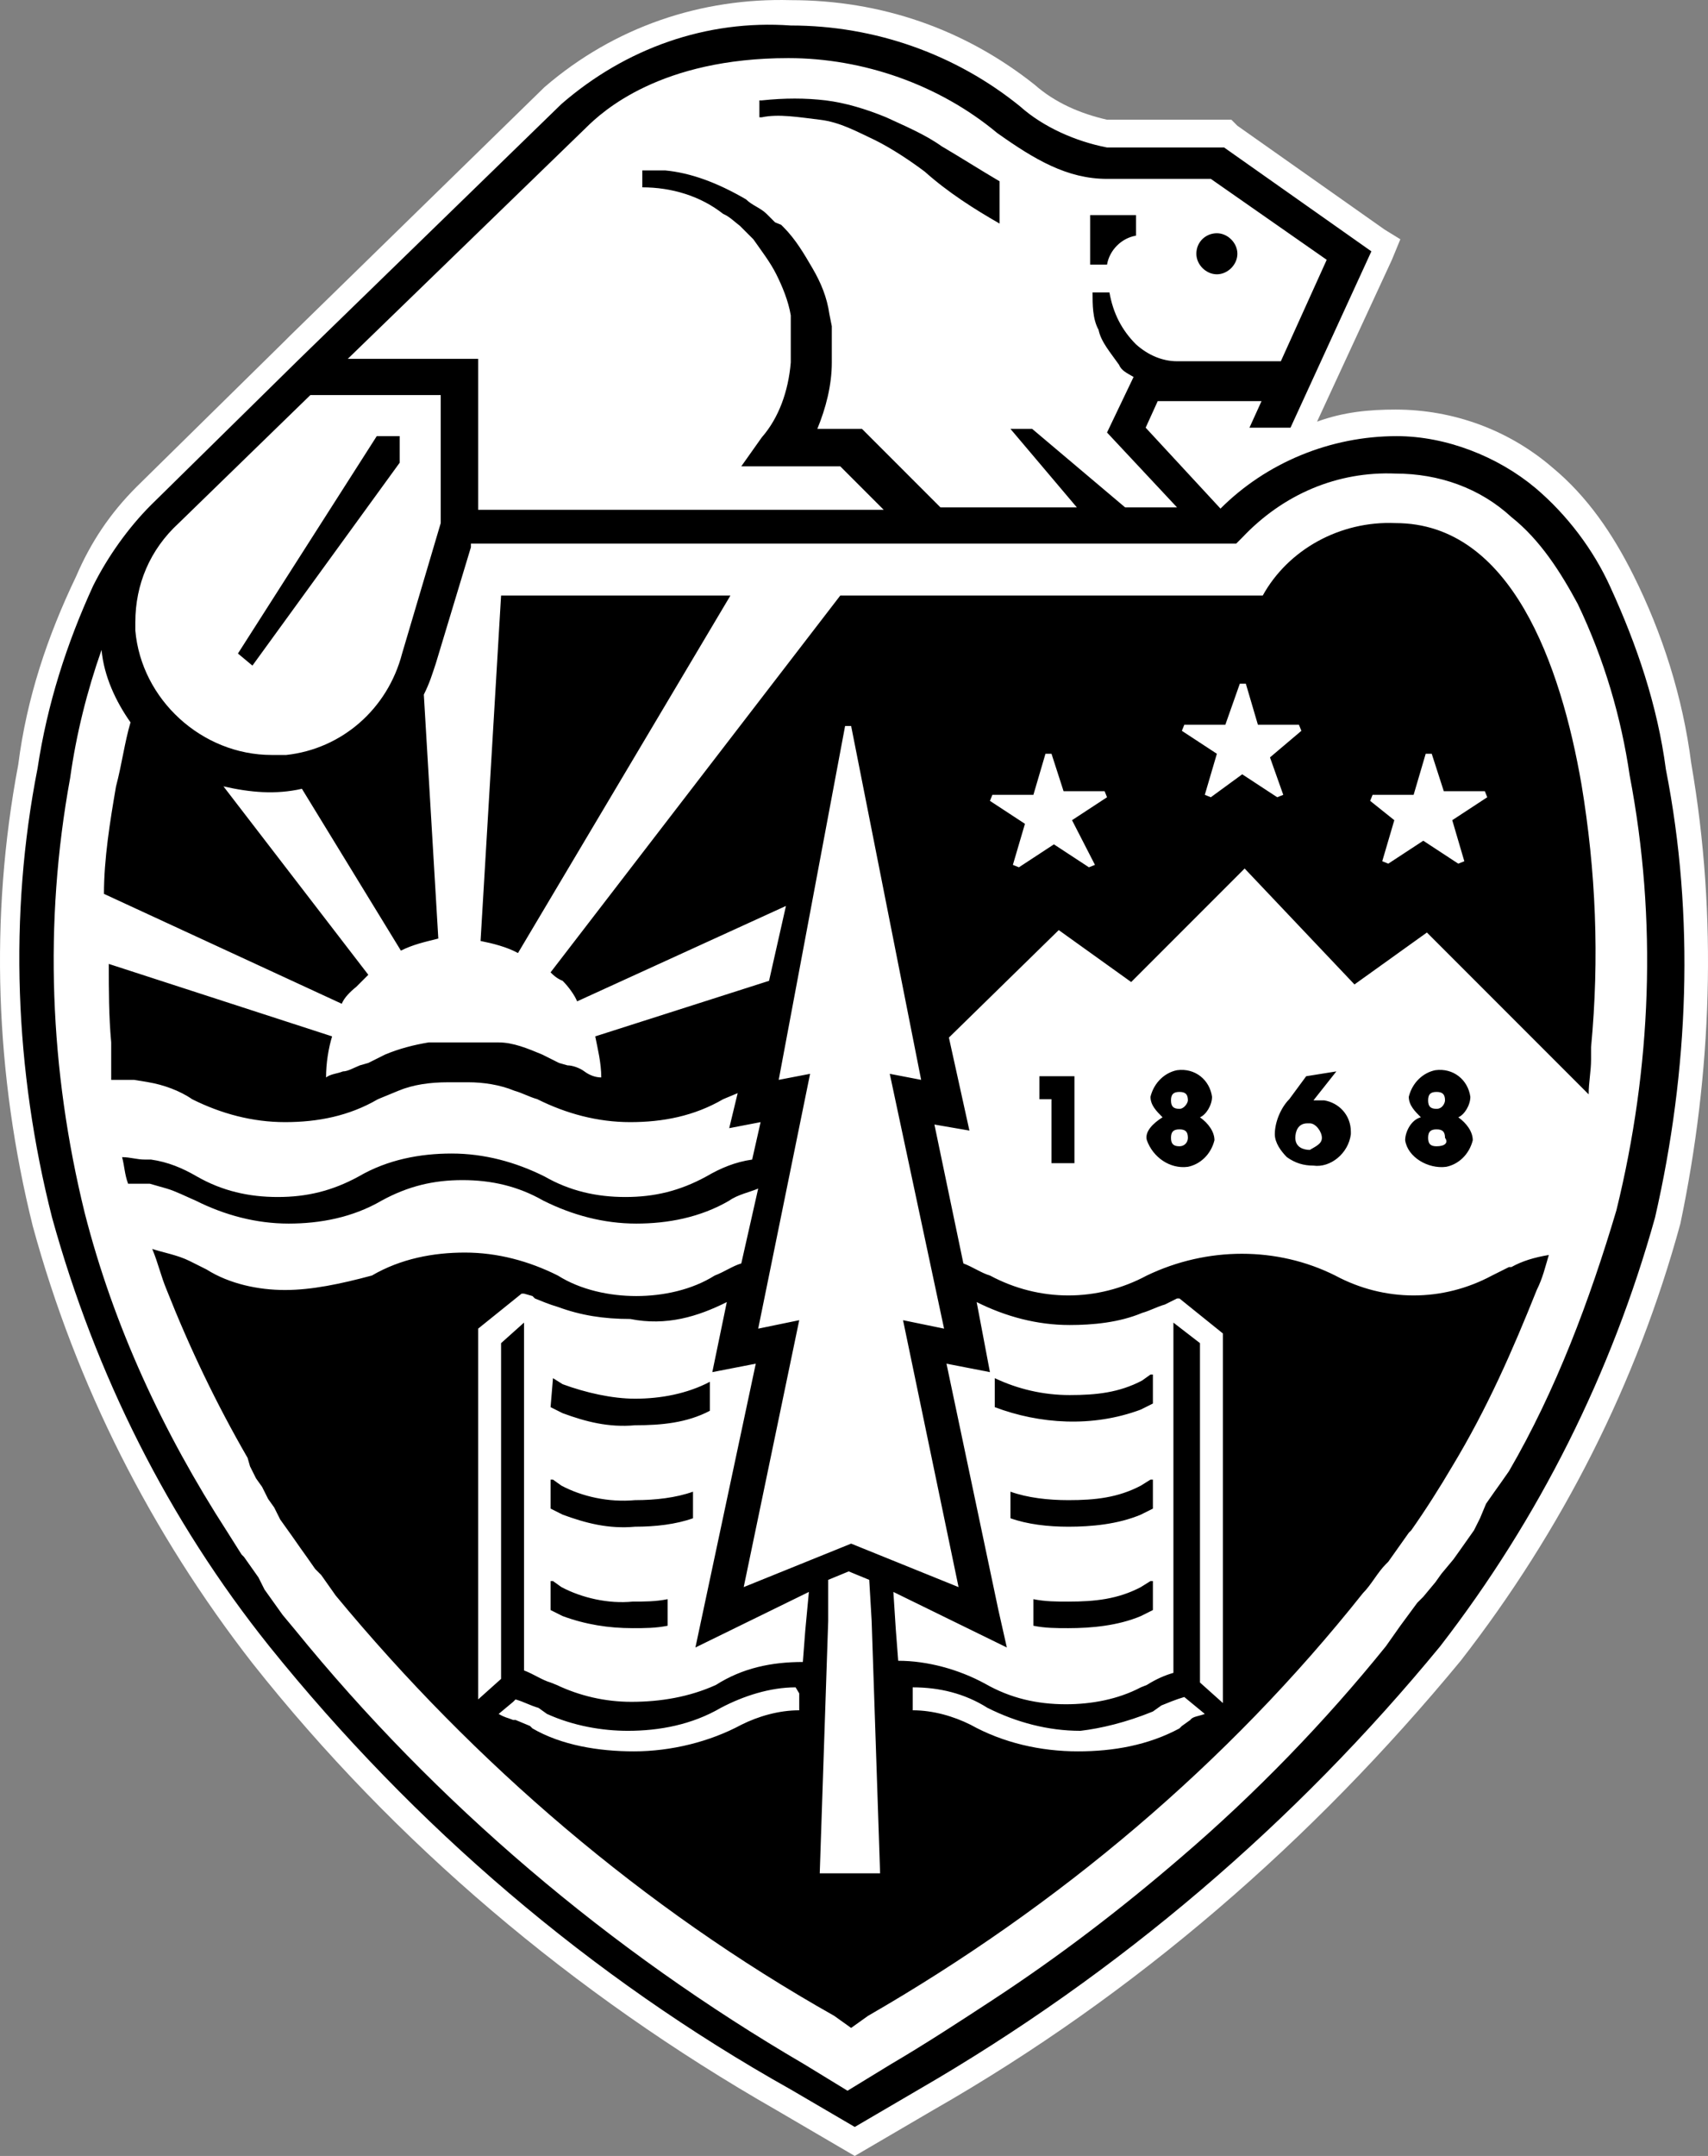
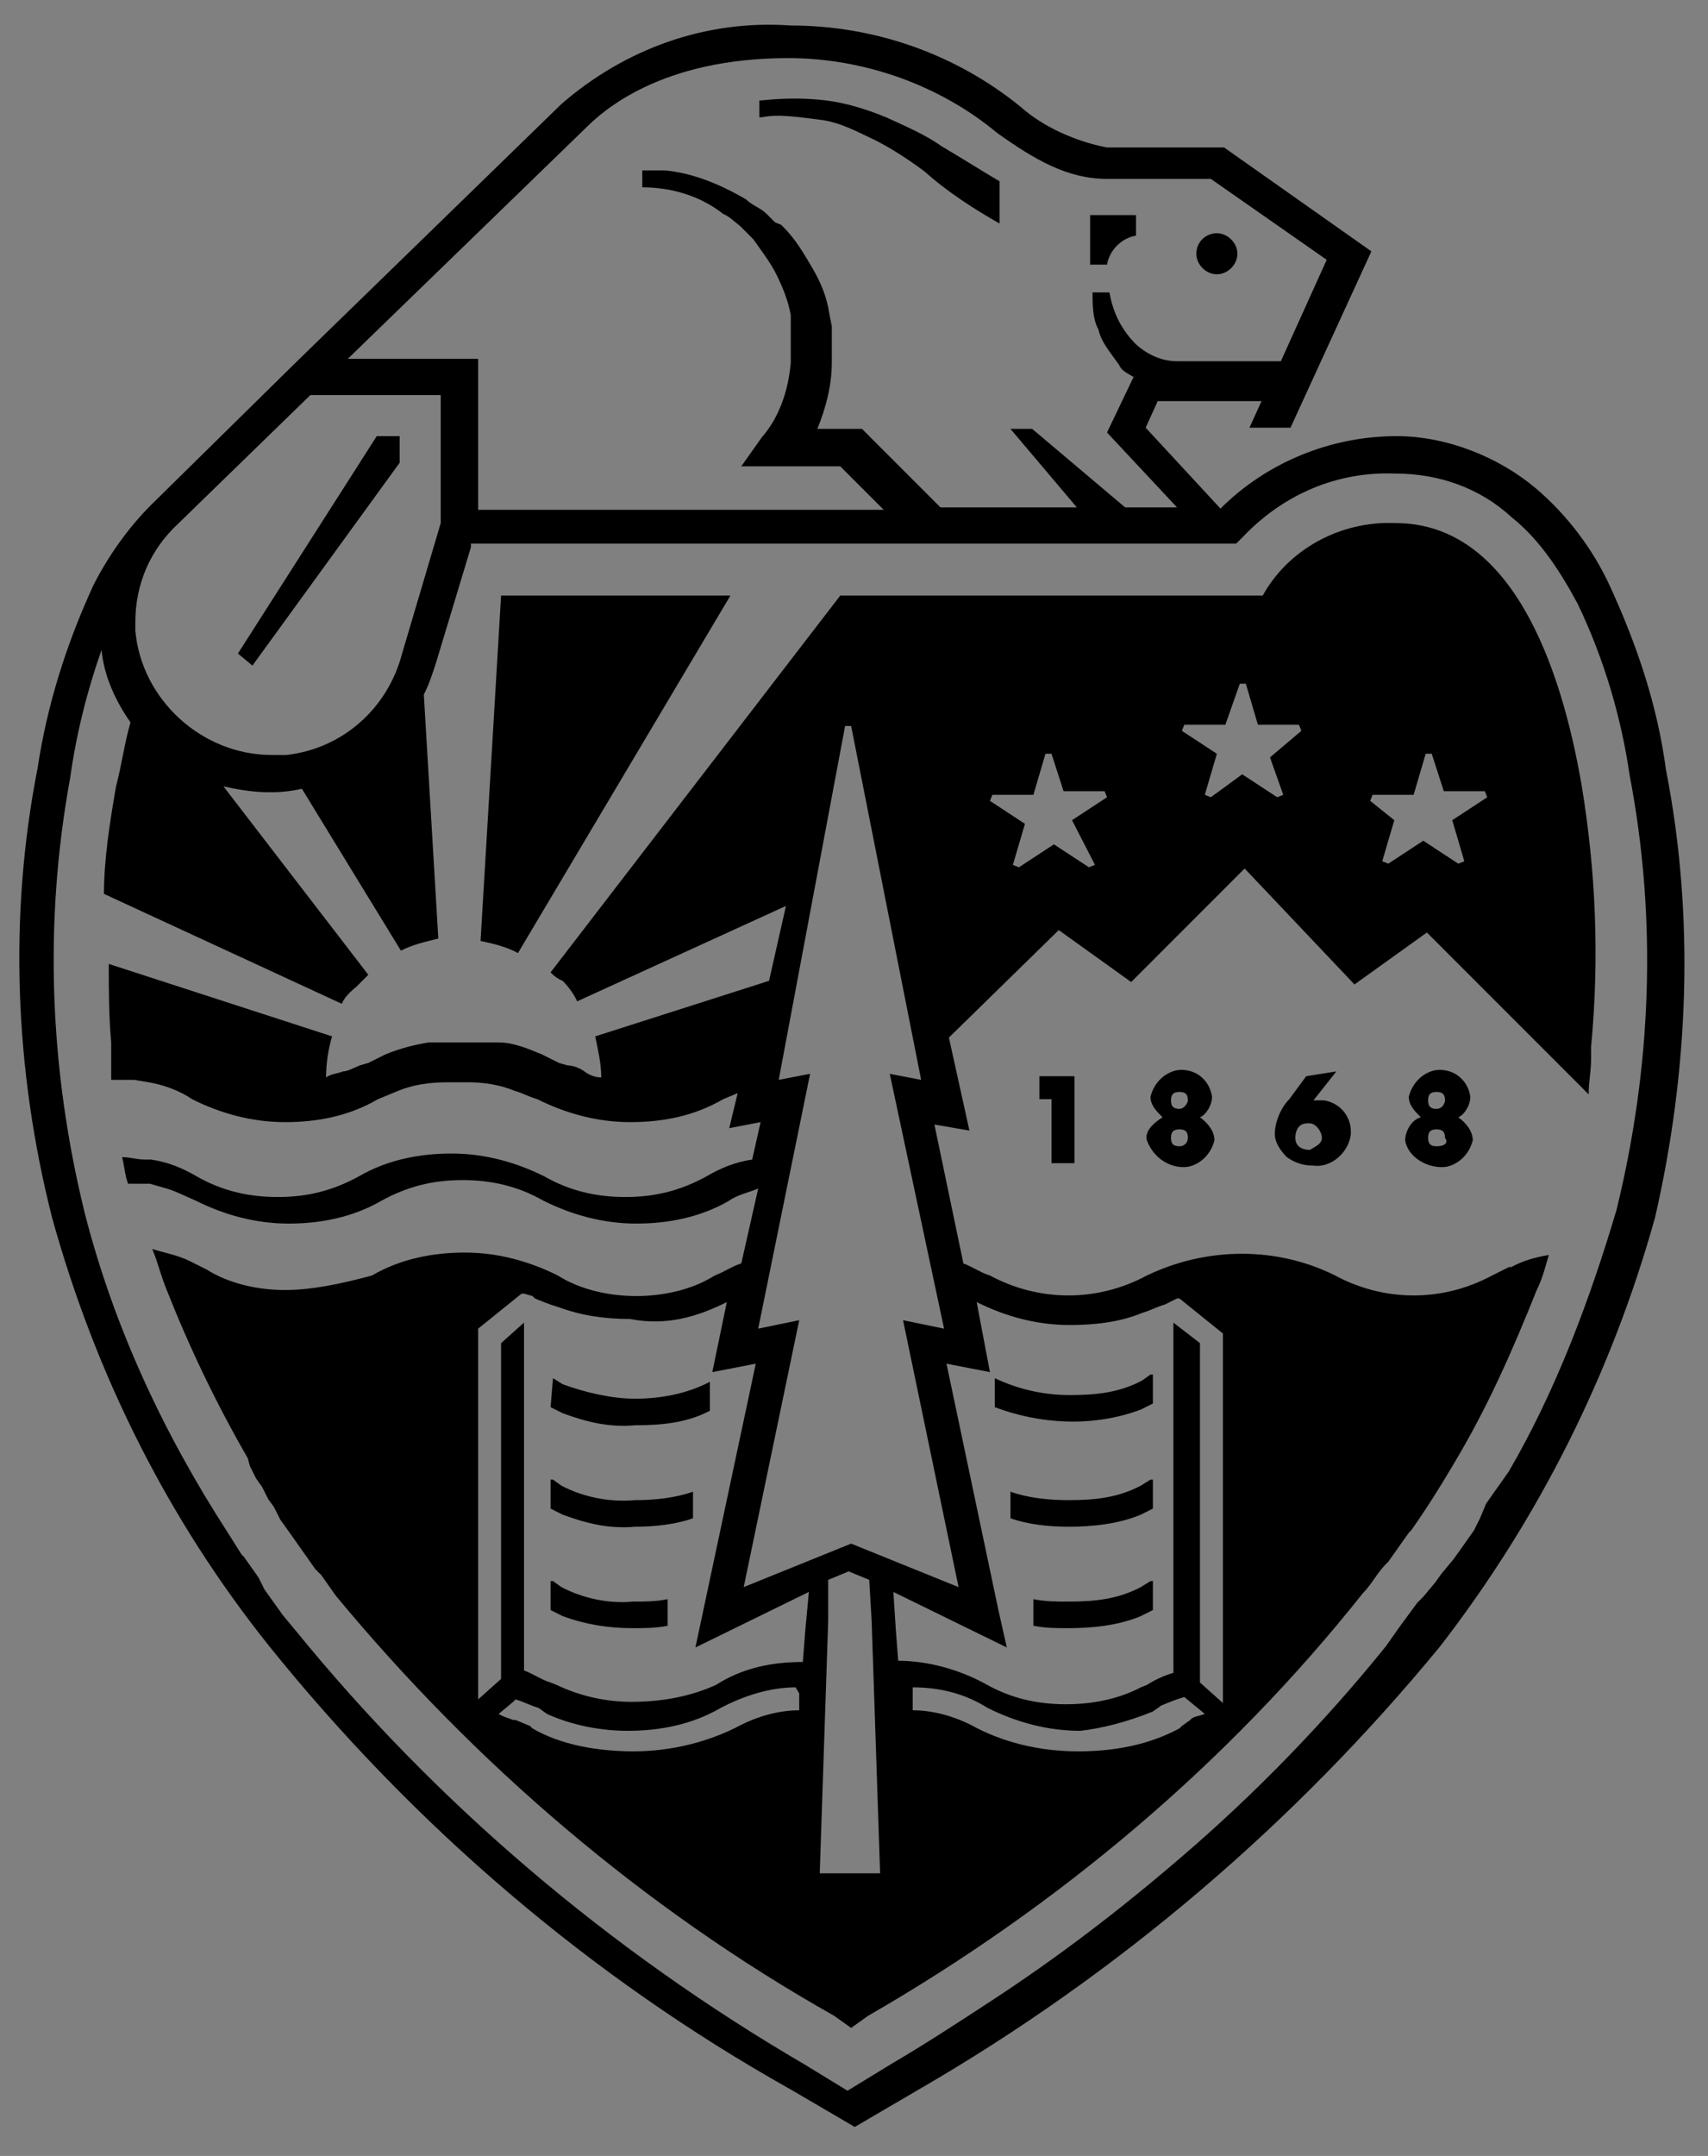
<svg xmlns="http://www.w3.org/2000/svg" xml:space="preserve" viewBox="0 0 141.5 178.512">
  <rect x="0" y="0" width="141.5" height="178.512" fill="#808080" stroke="none" />
-   <path fill="#fff" d="M140.112 63.212c-.7-5.5-2.4-10.8-4.8-15.6-1.7-3.4-3.8-6.5-6.7-8.9-3.6-3.1-8.2-4.8-13-4.8-2.2 0-4.3.2-6.5 1l6.2-13.4.7-1.7-1.3-.8-12.2-8.6-.5-.5h-10.3c-2.2-.5-4.3-1.4-6-2.9-5.8-4.6-12.7-7-20.2-7-7.4-.2-14.6 2.2-20.4 7.2l-21.1 20.6-.5.5-12.2 12c-2.2 2.2-3.8 4.6-5 7.4-2.4 5-4.1 10.1-4.8 15.6-2.4 12.7-1.9 25.7 1.2 38.2 3.6 13.2 9.8 25.4 18.2 36.2 11.8 14.9 26.6 27.4 43.4 37l5.3 3.1 1.2.7 1.2-.7 5.3-3.1c16.8-9.6 31.4-22.3 43.7-37.2 8.4-10.8 14.6-23 18.2-36.2 2.6-12.4 3.1-25.4.9-38.1z" />
  <path d="M60.512 49.312h-19l-1.7 28.6c1 .2 2.2.5 3.1 1zm-14.7 64.8-.2 2.4 1 .5c1.9.7 3.8 1.2 6 1 2.2 0 4.3-.2 6.2-1.2v-2.4c-1.9 1-4.1 1.4-6.2 1.4-1.9 0-4.1-.5-6-1.2zm.7 8.9-.7-.5h-.2v2.4l1 .5c1.9.7 3.8 1.2 6 1 1.7 0 3.4-.2 4.8-.7v-2.2c-1.4.5-3.1.7-4.8.7-2.2.2-4.4-.3-6.1-1.2zm0 8.4-.7-.5h-.2v2.4l1 .5c1.9.7 3.8 1 5.8 1 1 0 1.9 0 2.9-.2v-2.2c-1 .2-1.9.2-2.9.2-2 .2-4.2-.3-5.9-1.2zm21.4-121.5c1.7.2 3.1 1 4.6 1.7 1.4.7 2.9 1.7 4.1 2.6 1.9 1.7 4.1 3.1 6.2 4.3v-3.5c-1.7-1-3.1-1.9-4.8-2.9-1.4-1-3.1-1.7-4.6-2.4-1.7-.7-3.4-1.2-5-1.4-1.7-.2-3.4-.2-5.3 0h-.2v1.4h.2c1.4-.3 3.1 0 4.8.2zm70.1 53.8c-.7-5.3-2.4-10.3-4.6-15.1-1.4-3.1-3.6-6-6.2-8.2-3.1-2.6-7.4-4.3-11.5-4.3-5.5 0-10.8 2.2-14.6 6l-6.2-6.7 1-2.2h8.6l-1 2.2h3.4l6.7-14.6-12.2-8.6h-9.7c-2.6-.5-5.3-1.7-7.2-3.4-5.3-4.3-12-6.7-19-6.7-7-.5-13.7 1.9-19 6.5l-21.8 21.2-12.2 12c-1.9 1.9-3.6 4.3-4.8 6.7-2.2 4.8-3.8 9.8-4.6 15.1-2.4 12.2-1.9 25 1.2 37.2 3.6 13 9.6 25 18 35.5 12 14.9 26.6 27.4 43.2 36.7l5.3 3.1 5.3-3.1c16.6-9.6 31.2-22.1 43.2-36.7 8.2-10.6 14.2-22.6 17.8-35.5 2.8-12.2 3.3-24.9.9-37.1zm-89.5-53.1c1.4-1.4 6.2-5.8 16.8-5.8 6.2 0 12.5 2.2 17.3 6.2 3.1 2.2 5.8 3.8 9.1 3.8h8.6l9.6 6.7-3.8 8.4h-8.6c-1.2 0-2.4-.5-3.4-1.4-1.2-1.2-1.9-2.6-2.2-4.3h-1.4c0 1 0 2.2.5 3.1.2 1 1 1.9 1.7 2.9.2.5.7.7 1.2 1l-2.2 4.6 5.8 6.2h-4.3l-7.7-6.5h-1.8l5.5 6.5h-11.3l-6.5-6.5h-3.7c.7-1.7 1.2-3.6 1.2-5.5v-3l-.2-1c-.2-1.4-.7-2.6-1.4-3.8-.7-1.2-1.4-2.4-2.4-3.4l-.2-.2-.5-.2-.7-.7c-.5-.5-1.2-.7-1.7-1.2-2.4-1.4-4.6-2.2-6.7-2.4h-1.9v1.4c2.4 0 4.8.7 6.7 2.2.5.2 1 .7 1.4 1l.7.7.2.2.2.2c.7 1 1.4 1.9 1.9 2.9s1 2.2 1.2 3.4v3.9c-.2 2.4-1 4.6-2.4 6.2l-1.7 2.4h8.2l3.6 3.6h-33.6v-12.5h-10.8zm-15.2 43.5c-1.2 4.6-5 7.9-9.6 8.4h-1.2c-5.8 0-10.8-4.6-11.3-10.3v-.7c0-3.1 1.2-6 3.6-8.2l10.9-10.6h10.8v10.6zm100.6 46.1c-2.2 7.4-5 14.9-8.9 21.6l-.7 1-.5.7-.7 1-.5 1.2-.5 1-1.2 1.7-.5.7-1 1.2-.5.7-1 1.2-.5.5-1.4 1.9-1.2 1.7c-5 6.2-10.8 12.2-17 17.5-5 4.3-10.1 8.2-15.6 11.8-2.6 1.7-5.5 3.6-8.4 5.3l-3.6 2.2-3.6-2.2c-16.1-9.4-30.5-21.6-42.2-36l-1-1.2-.5-.7-1-1.4-.5-1-1.2-1.7-.2-.2-1.2-1.9c-5.3-8.2-9.4-17-11.8-26.4-2.9-11.8-3.4-24-1.2-36 .5-3.6 1.4-7.2 2.6-10.6.2 2.2 1.2 4.3 2.4 6-.5 1.7-.7 3.4-1.2 5.3-.5 2.9-1 6-1 8.9l19.7 9.1c.2-.5.7-1 1.2-1.4l1-1-12-15.6c2.2.5 4.3.7 6.5.2l8.2 13.4c1-.5 1.9-.7 3.1-1l-1.2-20.2c.5-1 .7-1.7 1-2.6l2.9-9.6v-.3h63.4l.5-.5c3.4-3.6 7.9-5.5 12.7-5.3 3.6 0 7 1.2 9.6 3.6 2.4 1.9 4.1 4.6 5.5 7.2 2.2 4.6 3.6 9.4 4.3 14.2 2.3 12 1.8 24.2-1.1 36zm-33.1-80.9c.9 0 1.7.8 1.7 1.7 0 .9-.8 1.7-1.7 1.7-.9 0-1.7-.8-1.7-1.7 0-1 .8-1.7 1.7-1.7zm-9.1 2.6c.2-1.2 1.2-2.2 2.4-2.4v-1.7h-3.8v4.1zm39.3 43c-1.7-9.8-5.8-21.6-15.4-21.6-4.6-.2-8.9 2.2-11 6h-35l-24 31.2c.2.2.5.5 1 .7.5.5 1 1.2 1.2 1.7l17.3-7.9-1.4 6.2-14.4 4.6c.2 1 .5 2.2.5 3.4-.5 0-1-.2-1.4-.5-.4-.3-1-.5-1.4-.5l-.7-.2-1.4-.7c-1.2-.5-2.4-1-3.6-1h-5.8c-1.2.2-2.4.5-3.6 1l-1.4.7-.7.2c-.5.2-1 .5-1.4.5-.5.2-1 .2-1.4.5 0-1.2.2-2.4.5-3.4l-18.5-6c0 2.2 0 4.3.2 6.5v3.1h1.9l1.2.2c1.2.2 2.6.7 3.6 1.4 2.4 1.2 5 1.9 7.7 1.9s5.3-.5 7.7-1.9c.5-.2 1.2-.5 1.7-.7 1.2-.5 2.6-.7 4.1-.7h1.7c1.2 0 2.6.2 3.8.7.7.2 1.2.5 1.9.7 2.4 1.2 5 1.9 7.7 1.9s5.3-.5 7.7-1.9l1.2-.5-.7 2.9 2.6-.5-.7 3.1c-1.4.2-2.6.7-3.8 1.4-2.2 1.2-4.3 1.7-6.7 1.7-2.4 0-4.6-.5-6.7-1.7-2.4-1.2-5-1.9-7.7-1.9-2.6 0-5.3.5-7.7 1.9-2.2 1.2-4.3 1.7-6.7 1.7-2.4 0-4.6-.5-6.7-1.7-1.2-.7-2.4-1.2-3.8-1.4h1-1.5c-.7 0-1.2-.2-1.9-.2.2.7.2 1.4.5 2.2h1.8l.7.2.7.2c.7.2 1.7.7 2.4 1 2.4 1.2 5 1.9 7.7 1.9 2.6 0 5.3-.5 7.7-1.9 2.2-1.2 4.3-1.7 6.7-1.7 2.4 0 4.6.5 6.7 1.7 2.4 1.2 5 1.9 7.7 1.9 2.6 0 5.3-.5 7.7-1.9.7-.5 1.7-.7 2.4-1l-1.4 6.2c-.7.2-1.4.7-2.2 1-1.9 1.2-4.3 1.7-6.5 1.7s-4.6-.5-6.5-1.7c-2.4-1.2-5-1.9-7.7-1.9-2.6 0-5.3.5-7.7 1.9-2.6.7-5 1.2-7.2 1.2s-4.6-.5-6.5-1.7l-1.4-.7c-1-.5-2.2-.7-3.1-1 .5 1.2.7 2.2 1.2 3.4 1.9 4.8 4.1 9.4 6.7 13.9l.2.7.5 1 .5.7.5 1 .5.7.5 1 .5.7.5.7.7 1 .5.7.7 1 .5.5 1.2 1.7c11.5 13.9 25.5 25.9 41.3 34.8l1.4 1 1.4-1c15.8-9.1 29.8-20.9 41-35 .7-.7 1.2-1.7 1.9-2.4l.2-.2c.5-.7 1.2-1.7 1.7-2.4l.2-.2c1.2-1.7 2.4-3.6 3.4-5.3 2.9-4.8 5-9.6 7-14.6.5-1 .7-1.9 1-2.9-1.2.2-2.2.5-3.1 1h-.2l-1.4.7c-4.1 2.2-8.9 2.2-13 0-4.8-2.4-10.6-2.4-15.6 0-4.1 2.2-8.9 2.2-13 0-.7-.2-1.4-.7-2.2-1l-2.4-11.5 2.9.5-1.7-7.7 9.1-8.9 6 4.3 9.4-9.4 9.1 9.6 6-4.3 10.8 10.8 2.6 2.6c0-1 .2-1.9.2-2.9v-1c.7-7.4.4-14.6-.8-21.8zm-17.5 1.4.2-.5h3.4l1-3.4h.5l1 3.1h3.4l.2.5-2.9 1.9 1 3.4-.5.2-2.9-1.9-2.9 1.9-.5-.2 1-3.4zm-7.2-.5-.5.2-2.9-1.9-2.6 1.9-.5-.2 1-3.4-2.9-1.9.2-.5h3.4l1.2-3.4h.5l1 3.4h3.4l.2.5-2.6 2.2zm-15.6 5.8-.5.2-2.9-1.9-2.9 1.9-.5-.2 1-3.4-2.9-1.9.2-.5h3.4l1-3.4h.5l1 3.1h3.4l.2.5-2.9 1.9zm-12.5 38.4-3.4-.7 4.6 22.1-8.9-3.6-8.9 3.6 4.6-22.1-3.4.7 4.3-21.1-2.6.5 5.5-29.3h.5l5.8 29.3-2.6-.5zm-6 24.2.7 20.9h-5l.7-20.9v-3.4l1.7-.7 1.7.7zm-6 6v1.4c-1.7 0-3.4.5-4.8 1.2-2.6 1.4-5.8 2.2-8.9 2.2-2.9 0-6-.5-8.4-1.9l-.2-.2-1.2-.5h-.2c-.5-.2-.7-.2-1.2-.5l1.2-1 .2-.2c.7.2 1.2.5 1.9.7l.7.5c2.2 1 4.6 1.4 6.7 1.4 2.6 0 5.3-.5 7.7-1.9 1.9-1 4.1-1.7 6.2-1.7zm29.3 1.5.7-.5c.5-.2 1.2-.5 1.9-.7l1.7 1.4c-.5.2-1 .2-1.2.5l-.7.5-.2.2c-2.6 1.4-5.5 1.9-8.4 1.9-3.1 0-6.2-.7-8.9-2.2-1.4-.7-3.1-1.2-4.8-1.2v-1.9c2.2 0 4.3.5 6.2 1.7 2.4 1.2 5 1.9 7.7 1.9 1.7-.2 3.8-.7 6-1.6zm-35.3-33.9-1.2 5.8 3.6-.7-5 23.5 9.4-4.6-.3 3.2-.2 2.6c-2.6 0-5 .5-7.2 1.9-2.2 1-4.6 1.4-7 1.4-2.2 0-4.3-.5-6.2-1.4l-.5-.2c-.7-.2-1.4-.7-2.2-1v-28.8l-1.9 1.7v27.8l-1.9 1.7v-30.7l3.6-2.9h.2l.7.2.2.2c.5.2 1.2.5 1.9.7 1.9.7 3.8 1 6 1 3 .6 5.6-.2 8-1.4zm20.7 0c2.4 1.2 5 1.9 7.7 1.9 1.9 0 4.1-.2 6-1 .7-.2 1.2-.5 1.9-.7l1-.5h.2l3.6 2.9v30.6l-1.9-1.7v-28.1l-2.2-1.7v29c-.7.2-1.4.5-2.2 1l-.5.2c-1.9 1-4.1 1.4-6.2 1.4-2.4 0-4.6-.5-6.7-1.7-2.2-1.2-4.8-1.9-7.2-1.9l-.2-2.6-.2-3.1 9.4 4.6-.7-3.1-4.3-20.4 3.6.7zm13.6 8.9 1-.5v-2.4h-.2l-.7.5c-1.9 1-3.8 1.2-6 1.2s-4.3-.5-6.2-1.4v2.4c3.7 1.4 8.1 1.7 12.1.2zm0 6.3c-1.9 1-3.8 1.2-6 1.2-1.7 0-3.4-.2-4.8-.7v2.2c1.4.5 3.1.7 4.8.7 1.9 0 4.1-.2 6-1l1-.5v-2.4h-.2zm0 8.4c-1.9 1-3.8 1.2-6 1.2-1 0-1.9 0-2.9-.2v2.2c1 .2 1.9.2 2.9.2 1.9 0 4.1-.2 6-1l1-.5v-2.4h-.2zm-74.8-77.3 1.2 1 12.2-16.8v-2.2h-1.9zm69.3 42.2v-7.2h-2.9v1.9h1v5.3zm6-1.9c.5 1.4 1.9 2.4 3.4 2.2 1-.2 1.9-1 2.2-2.2 0-.7-.5-1.4-1.2-1.9.5-.2 1-1 1-1.7-.2-1.4-1.4-2.4-2.9-2.2-1 .2-1.9 1-2.2 2.2 0 .7.5 1.2 1 1.7-.8.5-1.5 1.2-1.3 1.9zm2.7-2.6c-.5 0-.7-.2-.7-.7 0-.5.2-.7.7-.7.5 0 .7.2.7.7 0 .2-.3.7-.7.7zm0 3.1c-.5 0-.7-.2-.7-.7 0-.5.2-.7.7-.7.5 0 .7.2.7.7 0 .4-.3.7-.7.7 0 .2 0 .2 0 0zm10.5-5.8-1.4 1.9c-.7.7-1.2 1.9-1.2 2.9 0 .7.5 1.4 1 1.9.7.5 1.4.7 2.2.7 1.4.2 2.9-1 3.1-2.6v-.2c0-1.4-1-2.4-2.2-2.6h-.9l1.9-2.4zm.3 3.9c.5 0 1 .7 1 1.2s-.5.7-1 1c-.5 0-1.2-.2-1.2-1 0-.5.2-1.2 1-1.2h.2zm7.9 1.4c.2 1.4 1.9 2.4 3.4 2.2 1-.2 1.9-1 2.2-2.2 0-.7-.5-1.4-1.2-1.9.5-.2 1-1 1-1.7-.2-1.4-1.4-2.4-2.9-2.2-1 .2-1.9 1-2.2 2.2 0 .7.5 1.2 1 1.7-.8.2-1.3 1.2-1.3 1.9zm2.6-2.6c-.5 0-.7-.2-.7-.7 0-.5.2-.7.7-.7.5 0 .7.2.7.7 0 .2-.2.7-.7.7.3 0 .3 0 0 0zm0 3.1c-.5 0-.7-.2-.7-.7 0-.5.2-.7.7-.7.5 0 .7.2.7.7.3.4 0 .7-.7.7.3.2.3.2 0 0z" />
</svg>